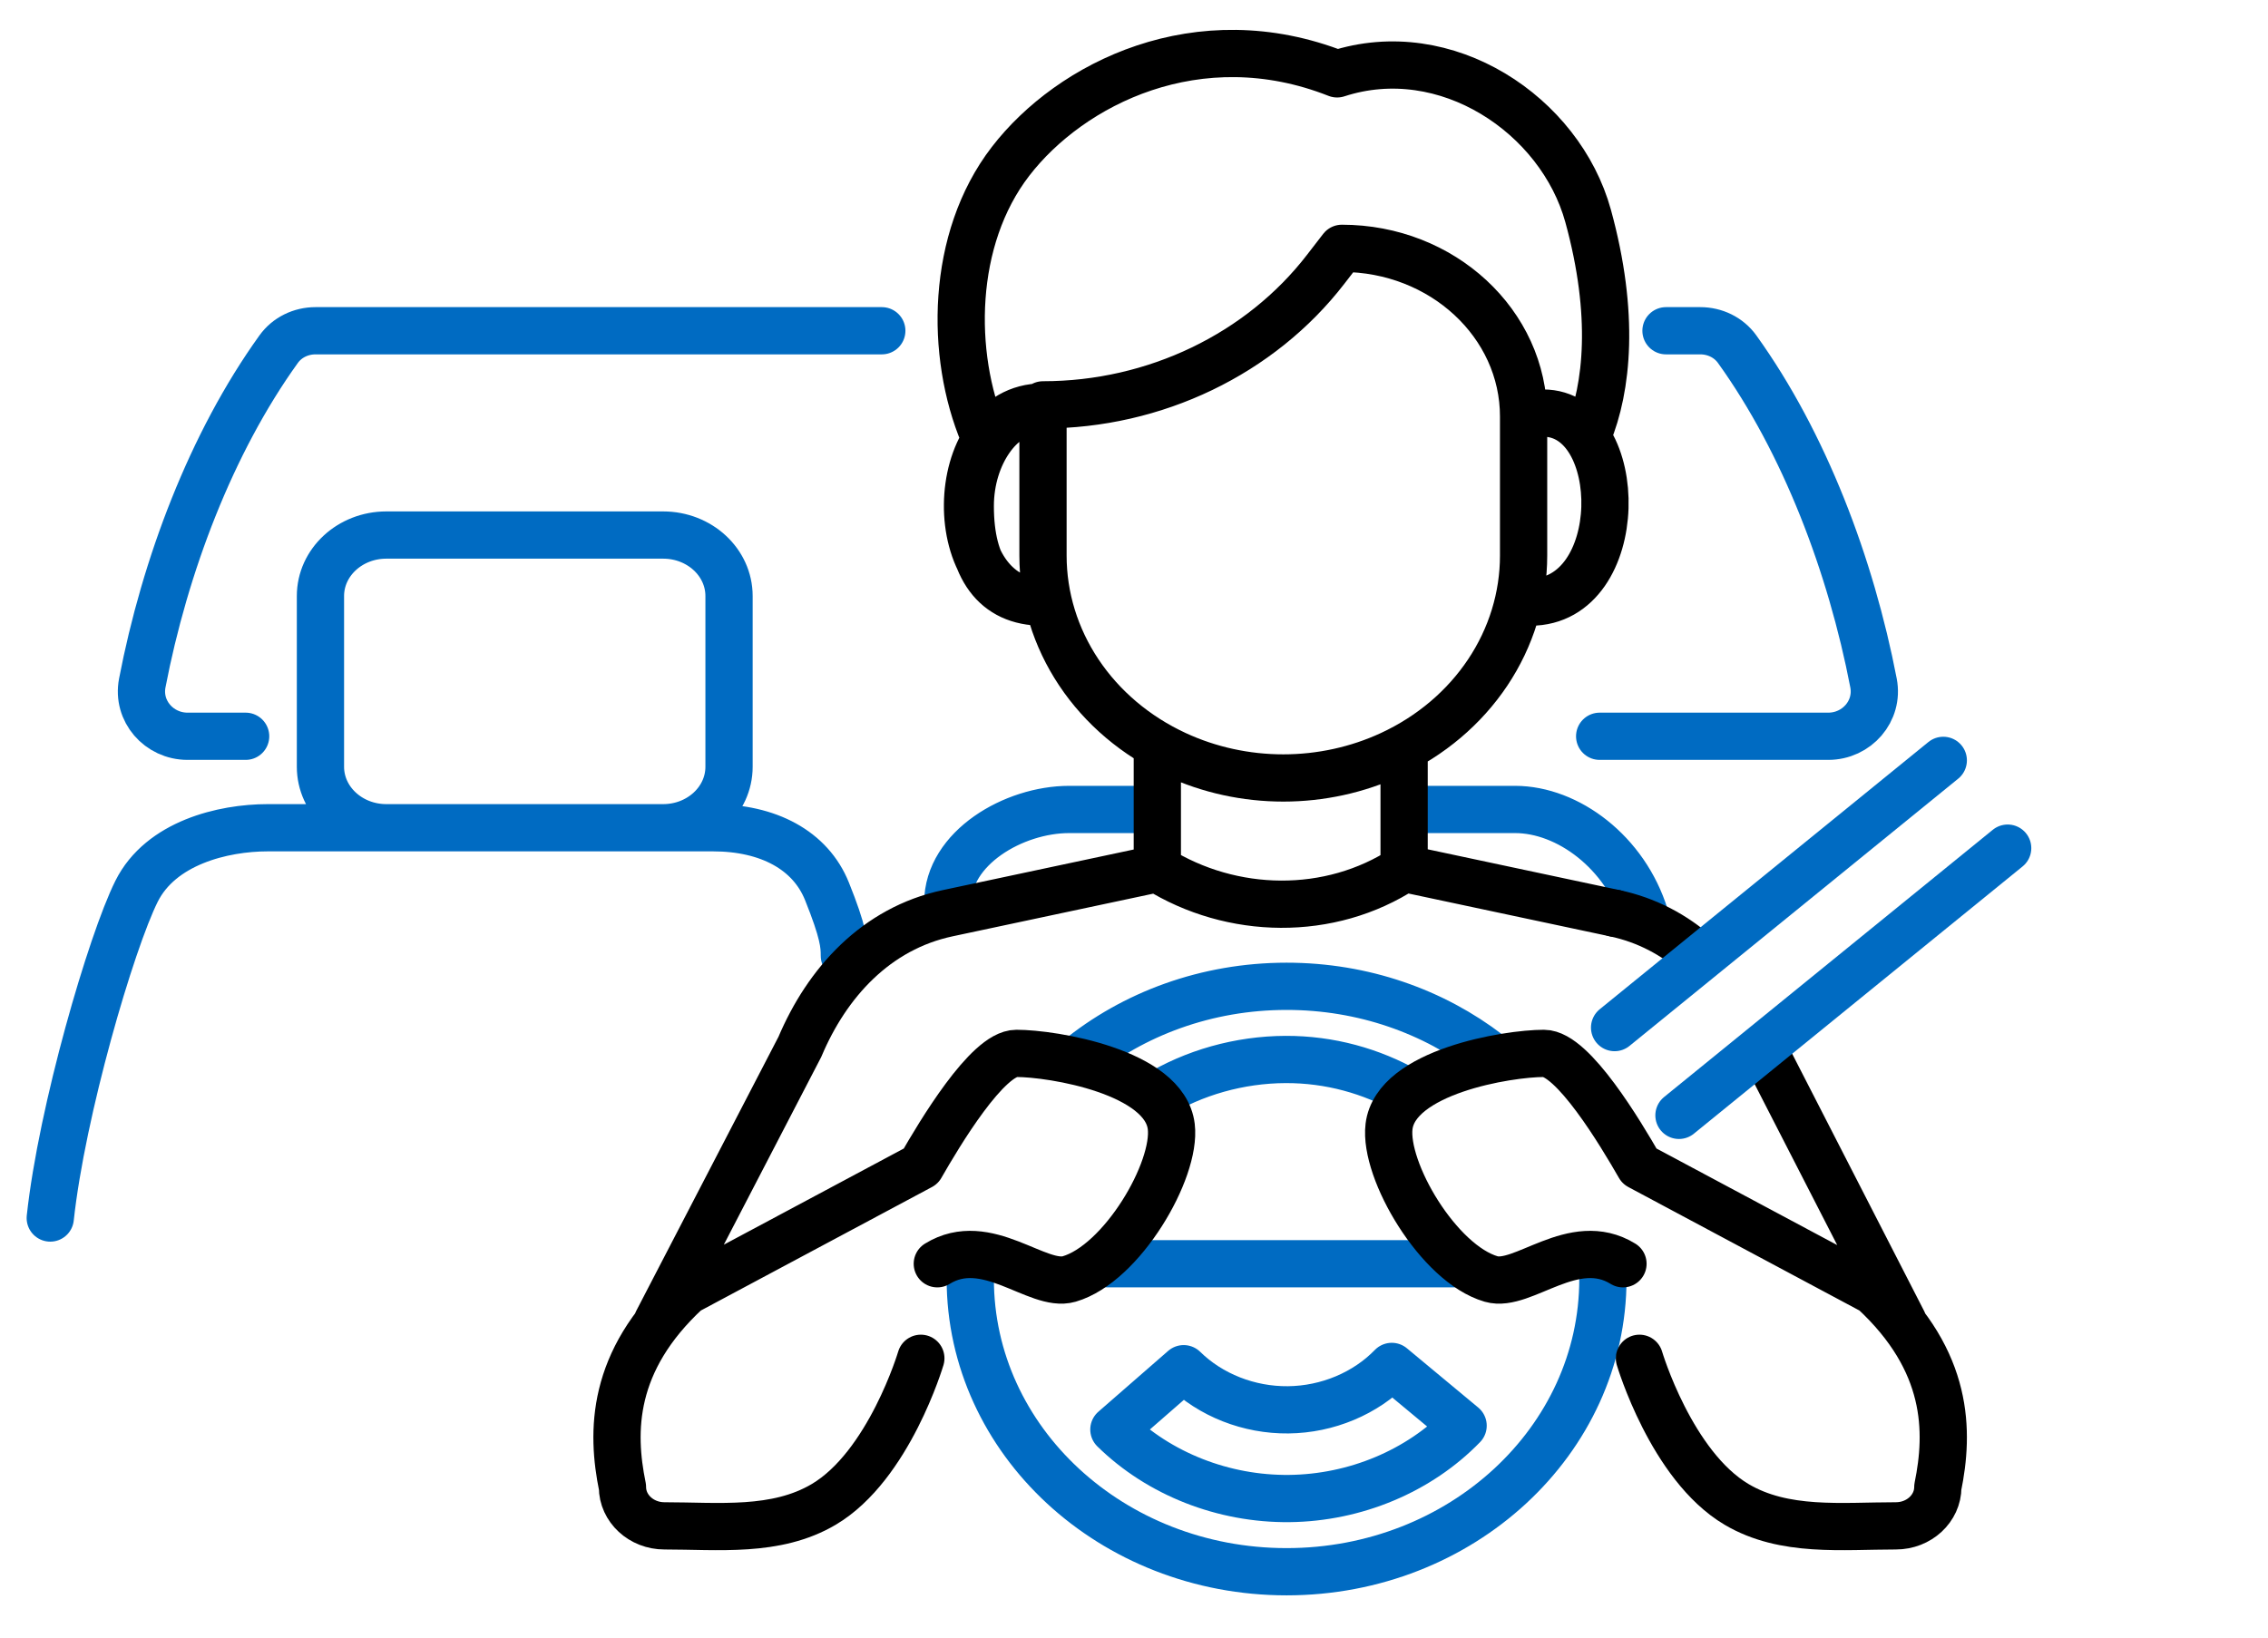
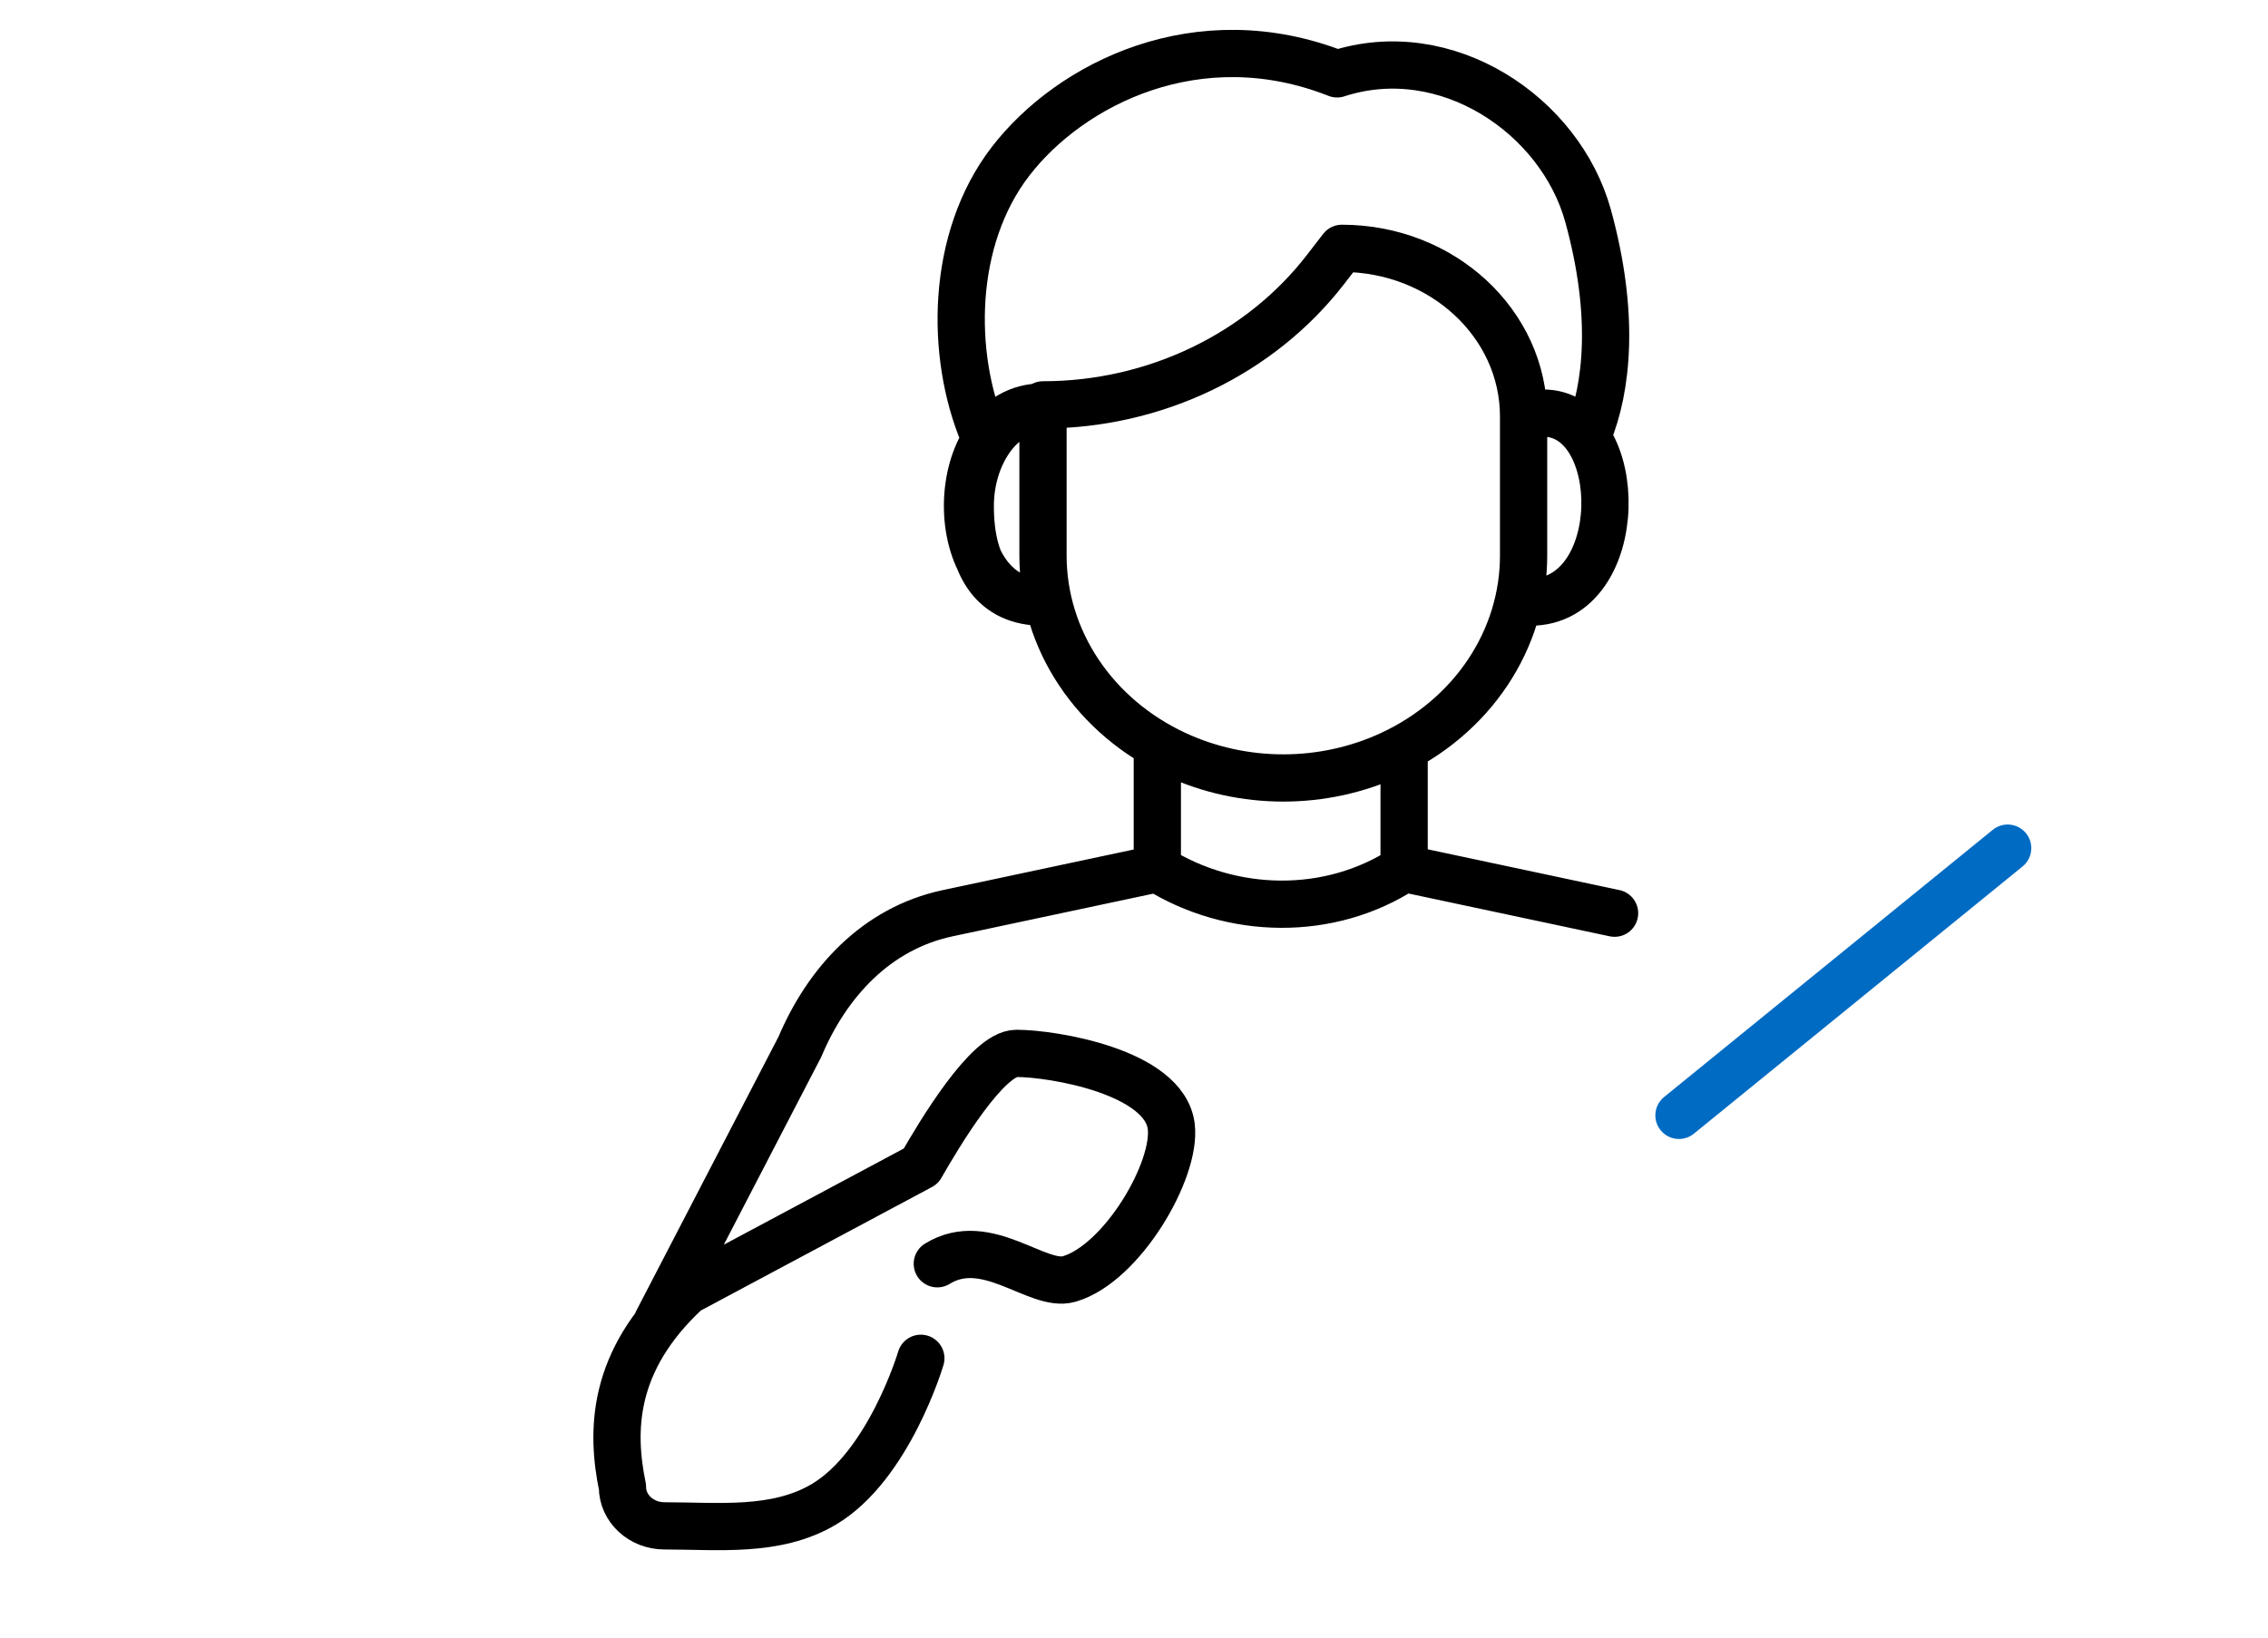
<svg xmlns="http://www.w3.org/2000/svg" width="144" height="104" viewBox="0 0 144 104" fill="none">
-   <path d="M61.604 81.227C61.604 91.494 70.596 99.817 81.688 99.817C92.78 99.817 101.772 91.494 101.772 81.227C101.772 80.902 101.763 80.58 101.746 80.259M70.342 80.259H92.248M73.362 69.609C75.798 68.113 78.697 67.297 81.622 67.285C84.43 67.274 87.079 68.023 89.352 69.312M68.403 67.285C71.944 64.393 76.595 62.638 81.688 62.638C86.564 62.638 91.034 64.246 94.513 66.921M55.987 21.005H20.032C19.109 21.005 18.232 21.425 17.693 22.174C13.403 28.141 10.469 35.922 9.033 43.377C8.69 45.159 10.094 46.759 11.909 46.759H15.596M3.191 77.354C3.922 70.565 7.053 59.845 8.67 56.603C10.205 53.529 14.15 52.568 16.999 52.568H45.272C48.779 52.568 51.453 53.99 52.505 56.603C53.557 59.216 53.611 59.997 53.611 60.701M104.448 58.184C103.193 54.117 99.542 51.407 96.194 51.407H89.705M60.176 57.335C60.176 53.849 64.374 51.407 67.88 51.407H73.148M70.723 90.786C73.59 93.604 77.685 95.214 81.867 95.168C86.049 95.122 90.101 93.423 92.896 90.542L88.367 86.778C86.702 88.495 84.287 89.508 81.795 89.535C79.302 89.562 76.862 88.603 75.154 86.923L72.938 88.855L70.723 90.786ZM24.53 52.568H42.104C44.415 52.568 46.288 50.834 46.288 48.696V37.852C46.288 35.713 44.415 33.979 42.104 33.979H24.53C22.22 33.979 20.346 35.713 20.346 37.852V48.696C20.346 50.834 22.22 52.568 24.53 52.568Z" stroke="#006BC2" stroke-width="3" stroke-miterlimit="10" stroke-linecap="round" stroke-linejoin="round" />
-   <path d="M105.778 21.005H107.955C108.878 21.005 109.756 21.425 110.294 22.174C114.584 28.141 117.518 35.922 118.954 43.377C119.297 45.159 117.893 46.759 116.079 46.759H101.566" stroke="#006BC2" stroke-width="3" stroke-miterlimit="10" stroke-linecap="round" stroke-linejoin="round" />
  <path d="M62.441 27.588C60.323 22.546 60.349 15.195 64.159 10.25C67.969 5.304 76.082 1.217 84.896 4.691C91.808 2.433 99.066 7.297 100.832 13.712C102.558 19.982 102.047 24.649 100.832 27.588M65.396 26.233C63.656 26.233 61.604 28.773 61.604 32.141C61.604 36.044 63.163 38.239 66.207 38.239C59.717 38.239 59.958 25.846 66.207 25.846M97.17 38.239C103.361 38.239 103.321 26.233 97.981 26.233M102.513 57.995L89.15 55.152M89.15 55.152V47.727M89.15 55.152C84.436 58.241 78.214 58.118 73.481 55.165M73.481 47.727V51.446V55.165M73.481 55.165L60.176 57.995C55.616 58.965 52.505 62.411 50.787 66.48L41.729 83.938M58.466 86.262C58.466 86.262 56.447 93.09 52.296 95.543C49.269 97.332 45.609 96.904 42.187 96.904C40.715 96.904 39.521 95.799 39.521 94.437C38.8 90.909 38.8 86.455 43.612 82.001L58.466 74.062C59.651 71.997 62.692 66.898 64.533 66.898C66.834 66.898 73.947 68.059 74.366 71.545C74.701 74.333 71.228 80.259 67.88 81.227C65.869 81.809 62.65 78.322 59.512 80.259M88.302 47.916C86.183 48.897 83.847 49.407 81.479 49.407C79.11 49.407 76.774 48.897 74.656 47.916C72.122 46.743 69.99 44.941 68.501 42.71C67.011 40.479 66.222 37.908 66.222 35.286V25.711C73.343 25.711 80.026 22.472 84.165 17.109L85.198 15.771C91.57 15.771 96.736 20.552 96.736 26.45V35.286C96.736 37.908 95.947 40.479 94.457 42.71C92.967 44.941 90.836 46.743 88.302 47.916Z" stroke="black" stroke-width="3" stroke-miterlimit="10" stroke-linecap="round" stroke-linejoin="round" />
-   <path d="M102.513 57.995C104.58 58.434 106.322 59.382 107.769 60.666M112.091 66.898L120.829 83.938M104.092 86.262C104.092 86.262 106.111 93.09 110.263 95.543C113.289 97.332 116.949 96.904 120.372 96.904C121.844 96.904 123.037 95.799 123.037 94.437C123.758 90.909 123.758 86.455 118.946 82.001L104.092 74.062C102.907 71.997 99.866 66.898 98.025 66.898C95.724 66.898 88.611 68.059 88.192 71.545C87.858 74.333 91.331 80.259 94.678 81.227C96.689 81.809 99.908 78.322 103.046 80.259" stroke="black" stroke-width="3" stroke-miterlimit="10" stroke-linecap="round" stroke-linejoin="round" />
-   <path d="M102.514 65.26L123.383 48.289" stroke="#006BC2" stroke-width="3" stroke-miterlimit="10" stroke-linecap="round" stroke-linejoin="round" />
  <path d="M106.601 70.834L127.471 53.863" stroke="#006BC2" stroke-width="3" stroke-miterlimit="10" stroke-linecap="round" stroke-linejoin="round" />
</svg>